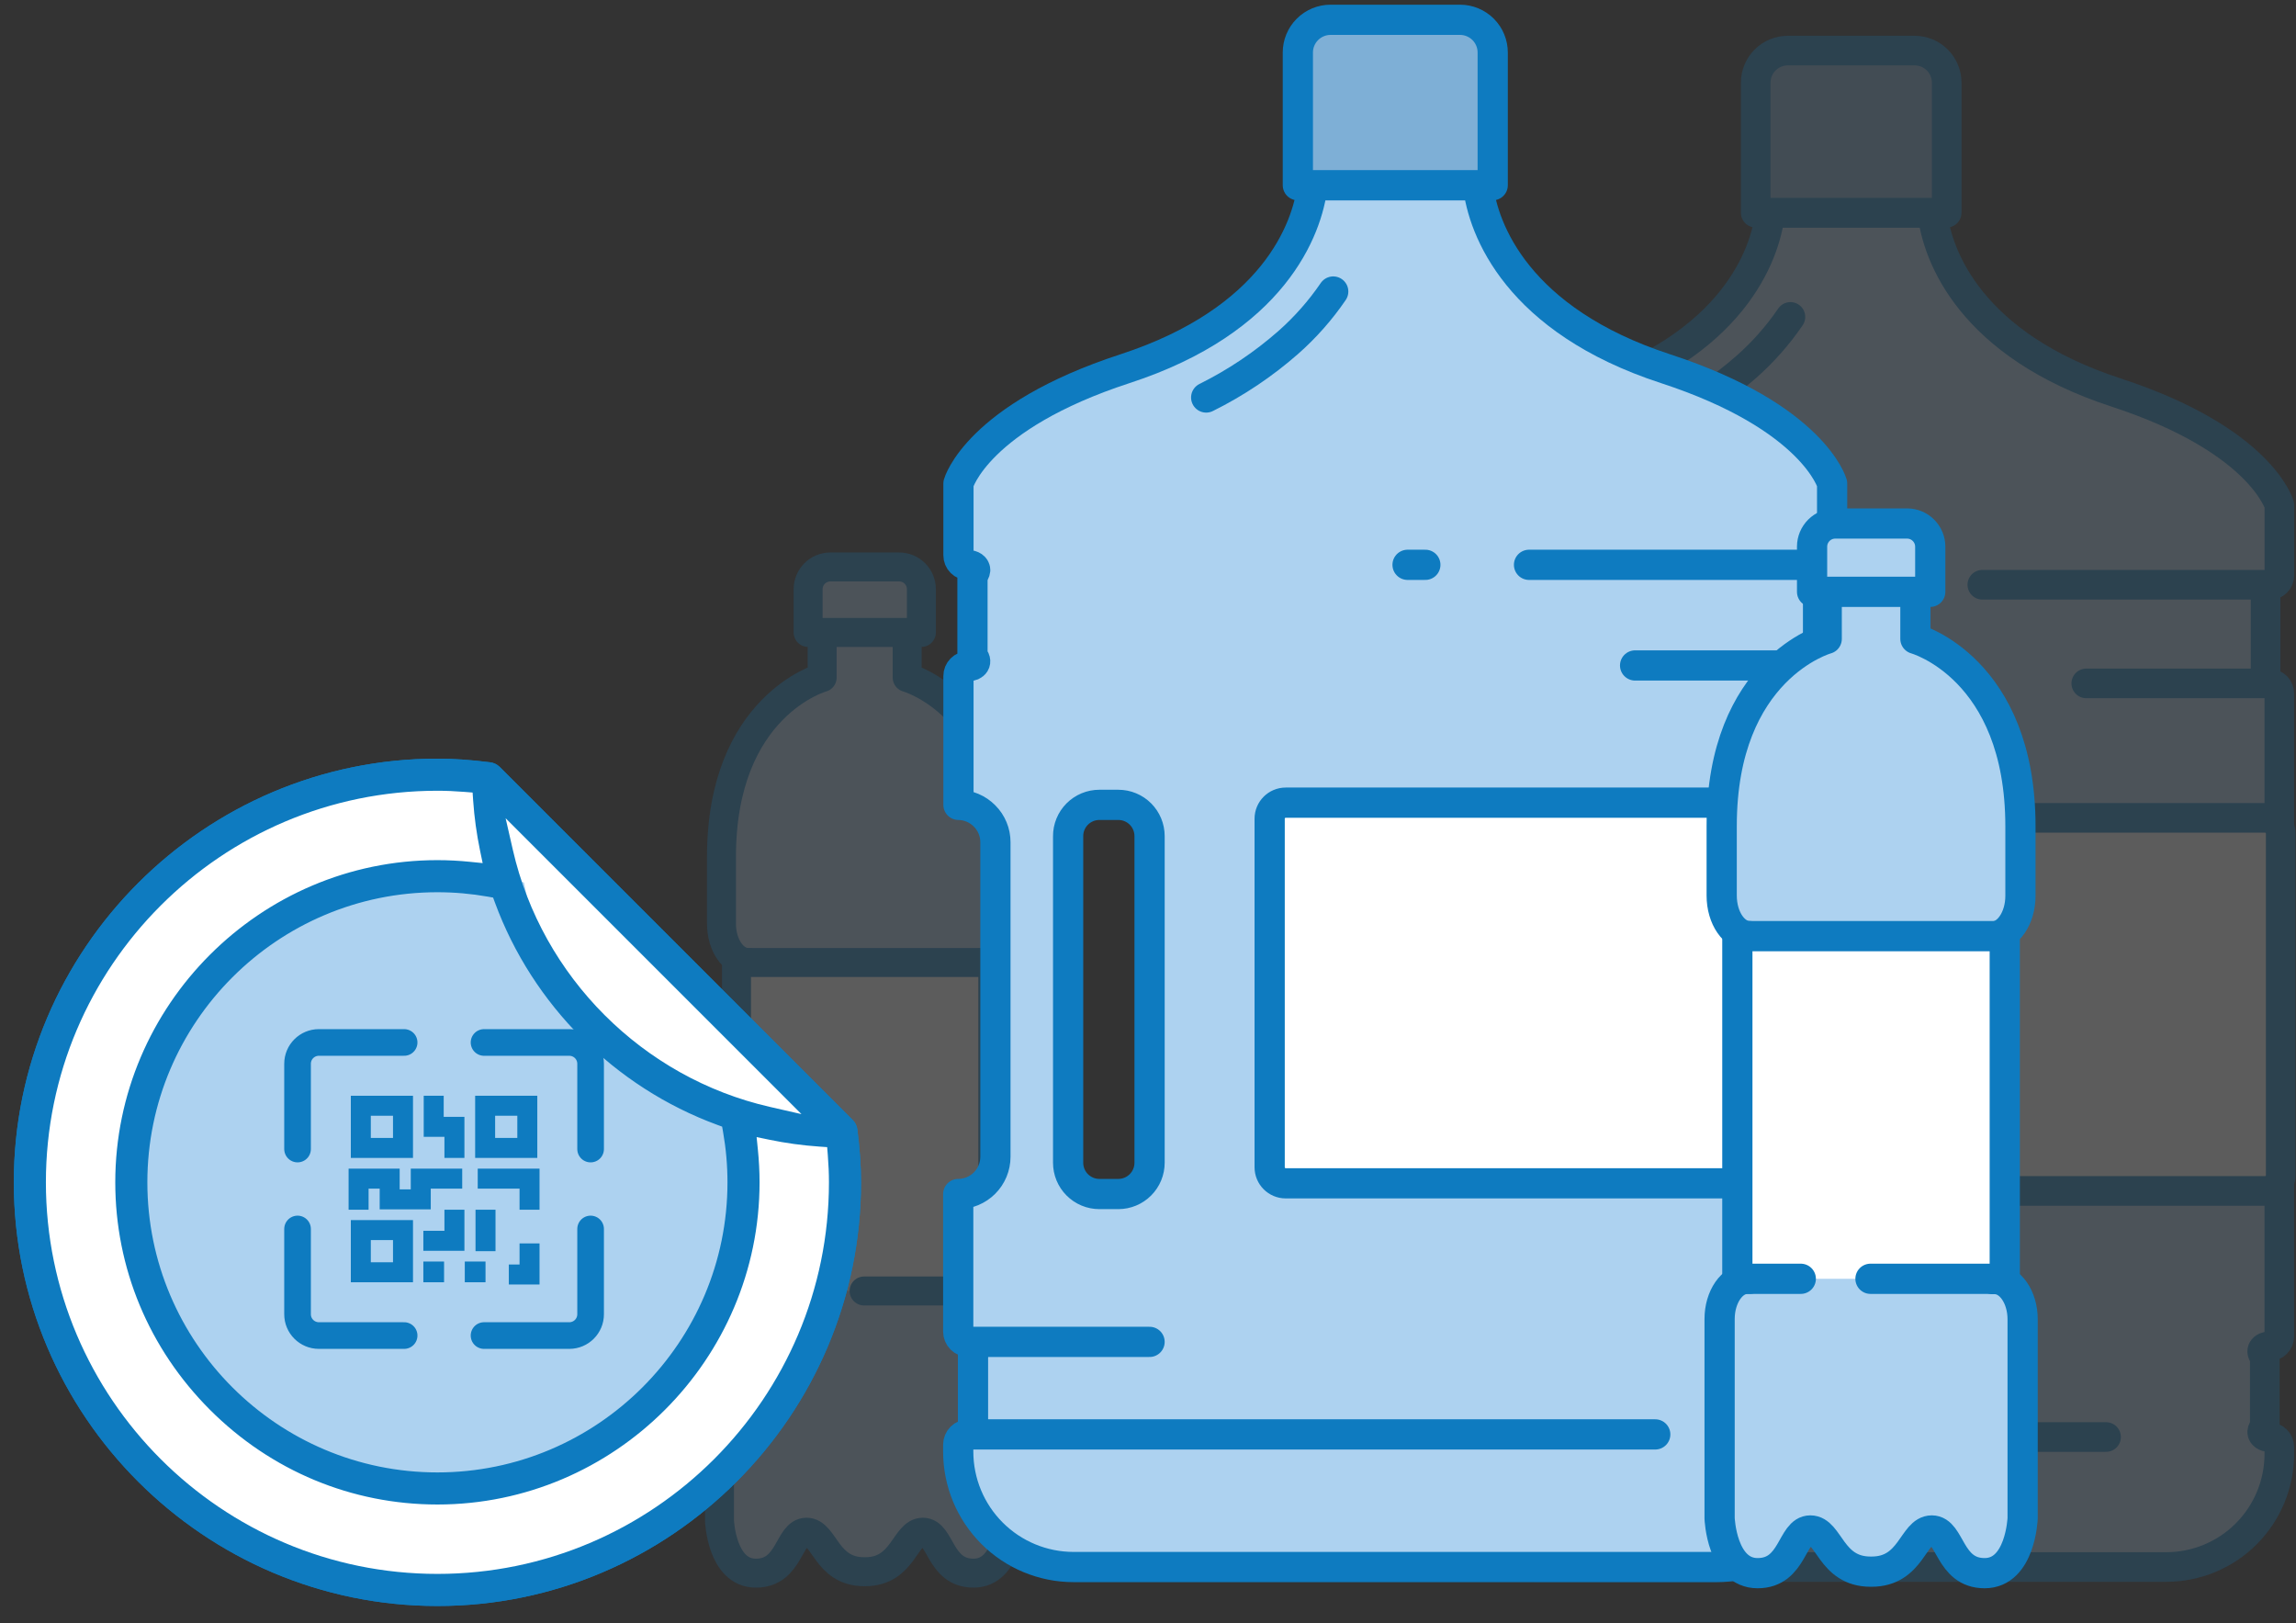
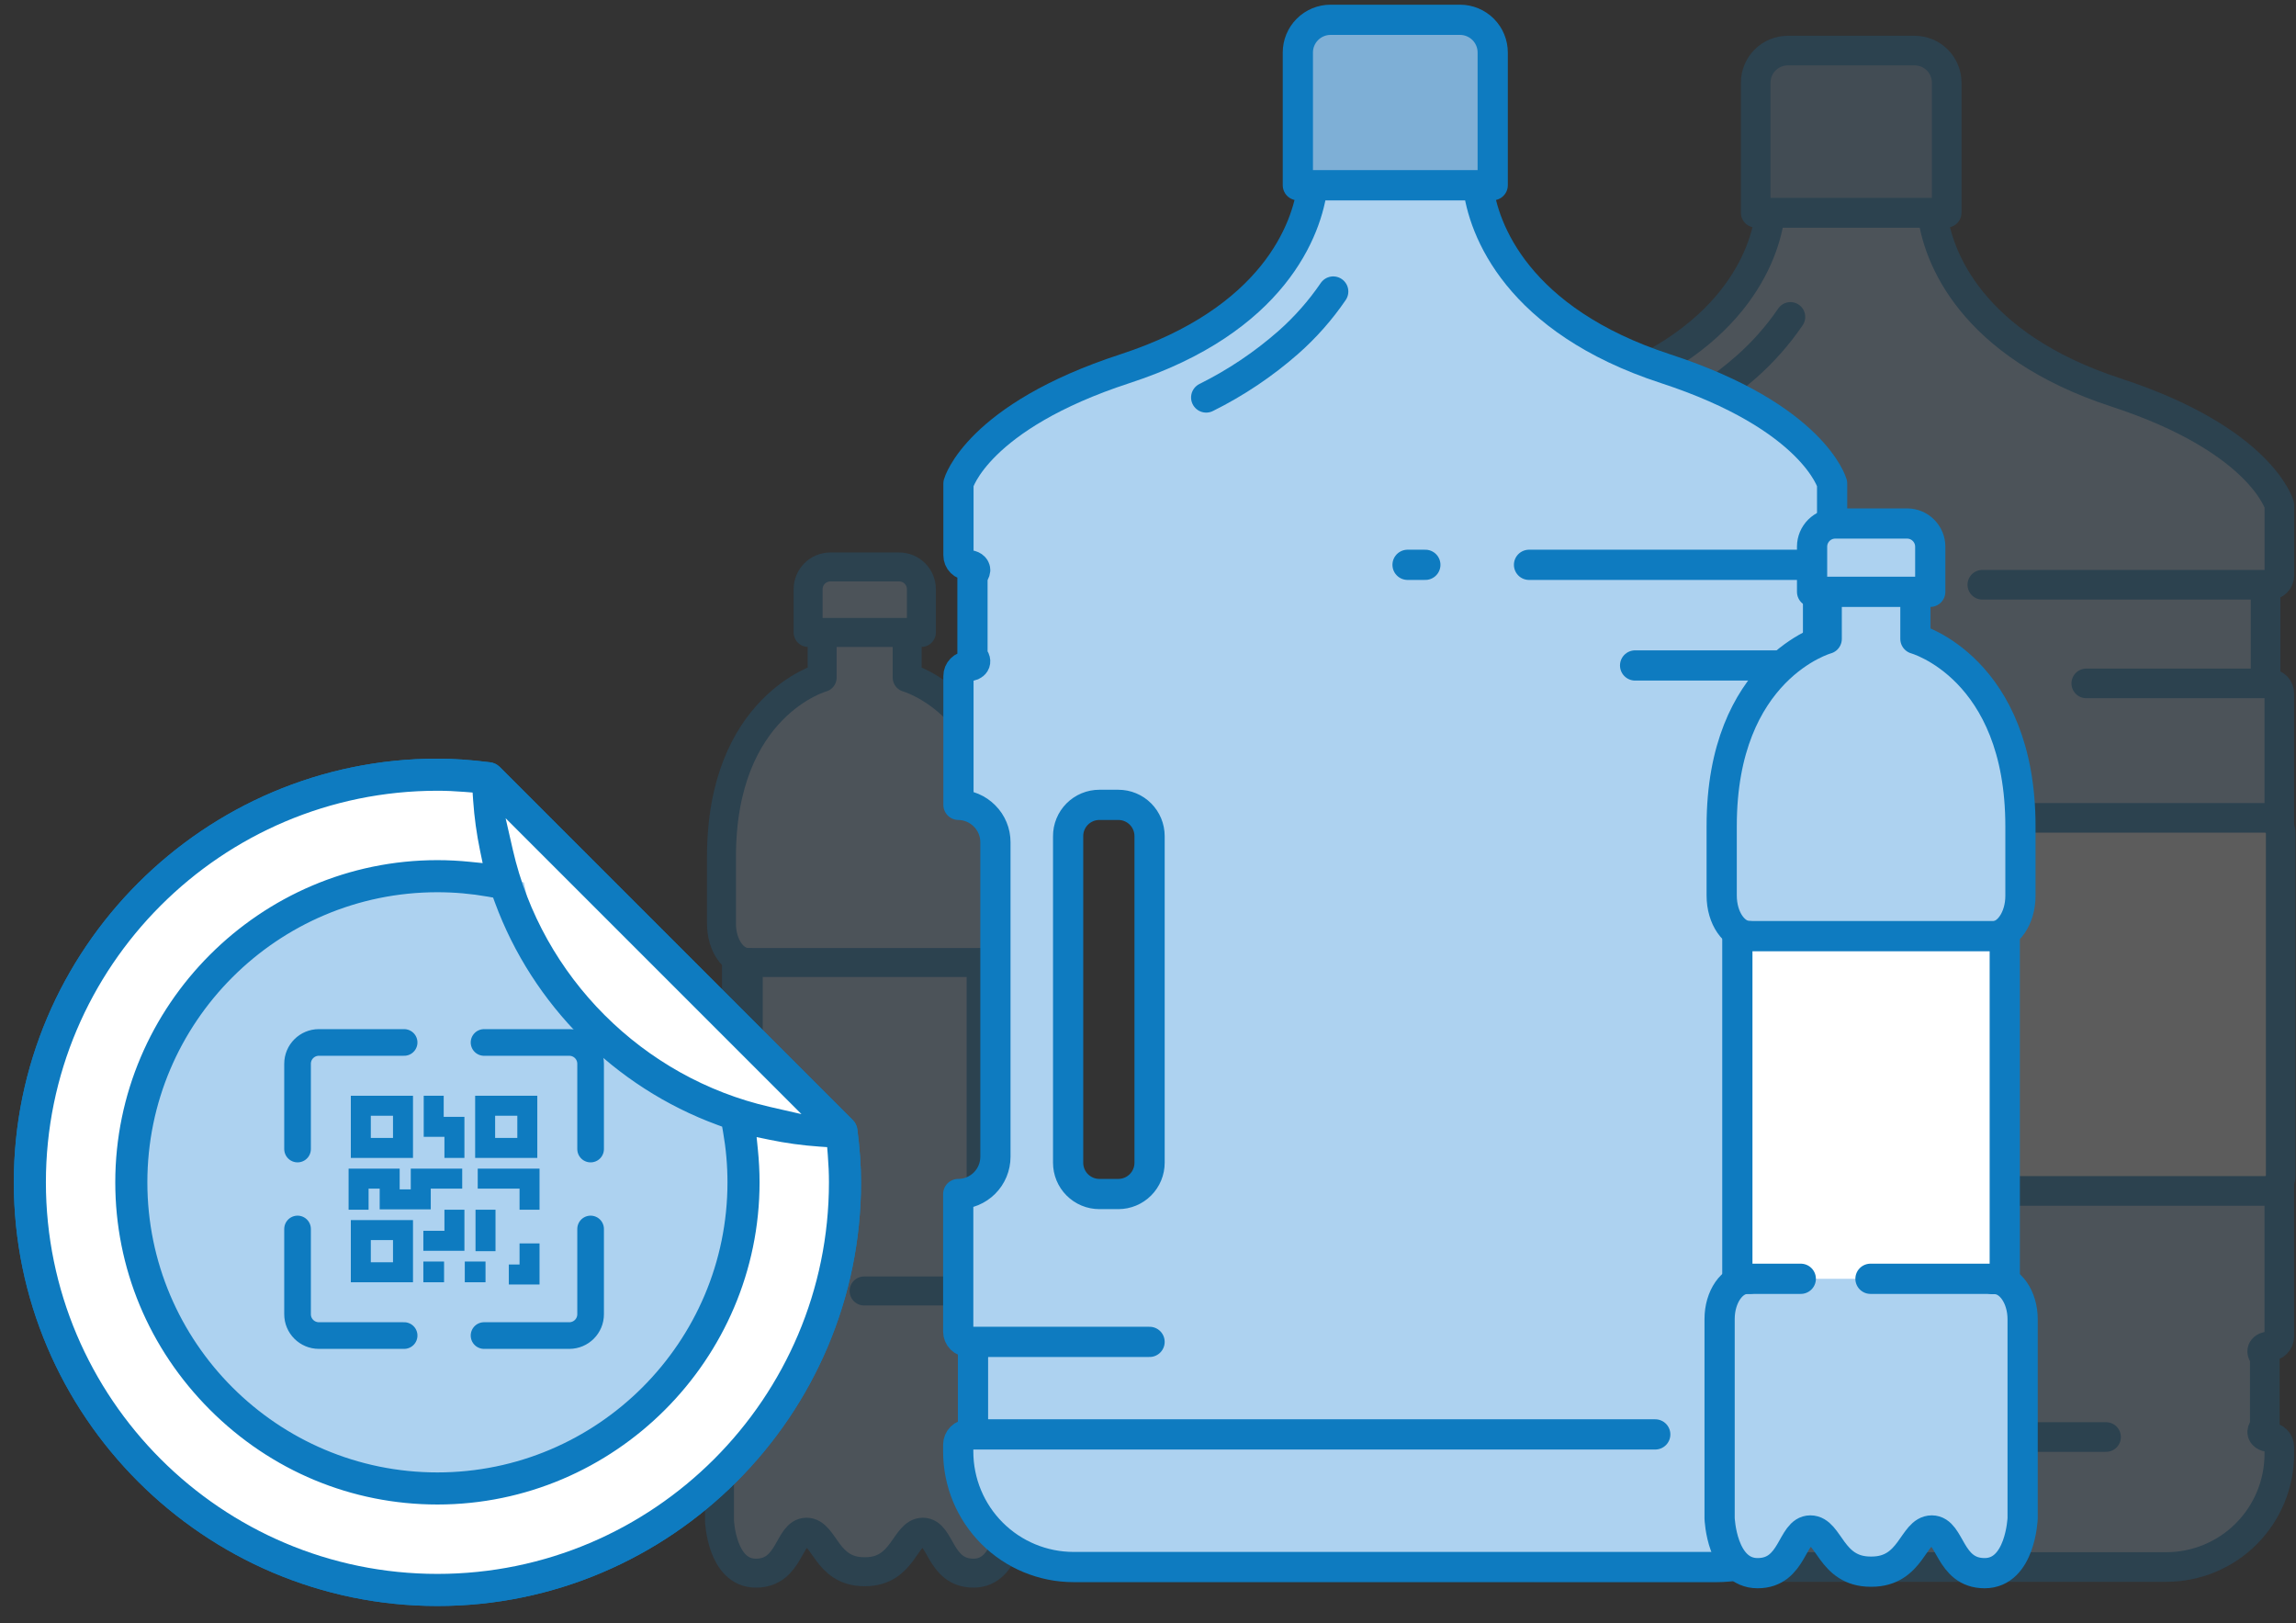
<svg xmlns="http://www.w3.org/2000/svg" width="232" height="164" viewBox="0 0 232 164" fill="none">
  <rect x="0" y="0" width="232" height="164" fill="#333333" stroke="none" />
  <g opacity="0.2">
    <path d="M229.341 59.114C229.47 59.114 229.597 59.089 229.716 59.04C229.835 58.99 229.943 58.918 230.035 58.827C230.126 58.736 230.198 58.628 230.247 58.509C230.297 58.39 230.322 58.262 230.322 58.133V51.031C230.322 51.031 228.48 44.445 213.81 39.654C199.141 34.864 195.75 25.885 195.251 21.496H178.866C178.366 25.885 174.976 34.869 160.306 39.654C145.636 44.439 143.8 51.031 143.8 51.031V58.133C143.8 58.262 143.824 58.39 143.873 58.51C143.922 58.629 143.995 58.737 144.086 58.829C144.177 58.92 144.286 58.992 144.405 59.041C144.524 59.09 144.652 59.115 144.781 59.114C145.143 59.114 145.458 59.309 145.458 59.602C145.449 59.698 145.42 59.791 145.374 59.876C145.328 59.961 145.265 60.036 145.189 60.096V68.127C145.762 68.701 145.321 69.114 144.781 69.114C144.652 69.114 144.524 69.138 144.405 69.187C144.286 69.236 144.177 69.309 144.086 69.4C143.995 69.491 143.922 69.6 143.873 69.719C143.824 69.838 143.8 69.966 143.8 70.095V82.849C144.772 82.86 145.699 83.254 146.382 83.945C146.725 84.286 146.997 84.692 147.182 85.139C147.367 85.586 147.462 86.066 147.461 86.549V117.696C147.461 118.674 147.073 119.611 146.382 120.303C145.692 120.994 144.755 121.384 143.777 121.385V135.005C143.777 135.275 143.884 135.534 144.074 135.725C144.265 135.917 144.523 136.025 144.793 136.026C145.171 136.026 145.504 136.233 145.504 136.537C145.497 136.635 145.469 136.73 145.424 136.816C145.379 136.903 145.316 136.98 145.24 137.042V144.167C145.814 144.741 145.355 145.189 144.793 145.189C144.523 145.189 144.265 145.296 144.075 145.486C143.884 145.676 143.777 145.935 143.777 146.204V146.892C143.777 149.923 144.981 152.83 147.125 154.974C149.268 157.117 152.175 158.321 155.206 158.321H218.888C221.919 158.321 224.826 157.117 226.969 154.974C229.112 152.83 230.316 149.923 230.316 146.892V146.204C230.315 145.934 230.206 145.676 230.015 145.486C229.824 145.295 229.565 145.189 229.295 145.189C228.916 145.189 228.584 144.982 228.584 144.672C228.591 144.575 228.618 144.479 228.664 144.393C228.709 144.306 228.772 144.229 228.847 144.167V137.042C228.274 136.468 228.733 136.026 229.295 136.026C229.566 136.026 229.826 135.919 230.017 135.727C230.209 135.536 230.316 135.276 230.316 135.005V70.078C230.318 69.948 230.295 69.819 230.247 69.699C230.199 69.578 230.128 69.468 230.037 69.375C229.946 69.282 229.838 69.209 229.719 69.158C229.599 69.107 229.471 69.081 229.341 69.08C228.979 69.08 228.658 68.885 228.658 68.592C228.667 68.495 228.696 68.401 228.742 68.315C228.788 68.229 228.852 68.154 228.928 68.093V60.061C228.354 59.556 228.796 59.114 229.341 59.114ZM162.727 118.287C162.727 119.108 162.401 119.895 161.822 120.476C161.242 121.057 160.455 121.384 159.635 121.385H157.753C156.932 121.384 156.146 121.057 155.566 120.476C154.986 119.895 154.661 119.108 154.661 118.287V85.958C154.658 85.551 154.737 85.147 154.891 84.77C155.045 84.393 155.273 84.05 155.56 83.761C155.848 83.472 156.189 83.242 156.566 83.086C156.942 82.93 157.345 82.849 157.753 82.849H159.635C160.455 82.849 161.241 83.175 161.821 83.755C162.401 84.335 162.727 85.121 162.727 85.941V118.287Z" fill="#ADD2F0" stroke="#0E7BC0" stroke-width="2.992" stroke-linecap="round" stroke-linejoin="round" />
    <path d="M228.866 82.632H176.21C175.333 82.632 174.621 83.343 174.621 84.221V118.736C174.621 119.613 175.333 120.325 176.21 120.325H228.866C229.743 120.325 230.455 119.613 230.455 118.736V84.221C230.455 83.343 229.743 82.632 228.866 82.632Z" fill="white" stroke="#0E7BC0" stroke-width="2.992" stroke-linecap="round" stroke-linejoin="round" />
    <path d="M168.332 42.513C171.269 41.055 174.004 39.221 176.467 37.057C178.153 35.569 179.646 33.877 180.914 32.02" stroke="#0E7BC0" stroke-width="2.992" stroke-linecap="round" stroke-linejoin="round" />
    <path d="M180.648 5.111H193.464C194.324 5.111 195.149 5.453 195.757 6.061C196.364 6.669 196.706 7.493 196.706 8.353V21.491H177.406V8.353C177.406 7.493 177.748 6.669 178.356 6.061C178.964 5.453 179.788 5.111 180.648 5.111V5.111Z" fill="#7EAFD6" stroke="#0E7BC0" stroke-width="2.992" stroke-linecap="round" stroke-linejoin="round" />
    <path d="M144.816 145.188H212.807" stroke="#0E7BC0" stroke-width="2.992" stroke-linecap="round" stroke-linejoin="round" />
    <path d="M144.816 136.027H162.728" stroke="#0E7BC0" stroke-width="2.992" stroke-linecap="round" stroke-linejoin="round" />
    <path d="M190.035 59.08H188.273" stroke="#0E7BC0" stroke-width="2.992" stroke-linecap="round" stroke-linejoin="round" />
    <path d="M228.979 59.08H200.305" stroke="#0E7BC0" stroke-width="2.992" stroke-linecap="round" stroke-linejoin="round" />
    <path d="M228.714 69.046H210.809" stroke="#0E7BC0" stroke-width="2.992" stroke-linecap="round" stroke-linejoin="round" />
  </g>
  <g opacity="0.2">
    <path d="M91.665 63.881V68.454C91.665 68.454 101.839 71.26 101.839 86.612V93.346C101.839 95.5 100.632 97.274 99.14 97.274V130.459H99.347C100.84 130.459 102.052 132.204 102.052 134.359V153.628C102.052 153.628 101.844 158.942 98.371 158.942C94.897 158.942 95.094 154.806 93.253 154.806C91.413 154.806 91.312 158.796 87.423 158.796H87.322C83.439 158.796 83.333 154.806 81.492 154.806C79.652 154.806 79.859 158.942 76.38 158.942C72.901 158.942 72.699 153.628 72.699 153.628V134.33C72.699 132.176 73.911 130.431 75.404 130.431H75.606V97.246C74.113 97.246 72.901 95.5 72.901 93.318V86.584C72.896 71.26 83.075 68.454 83.075 68.454V63.881" fill="#ADD2F0" />
    <path d="M91.665 63.881V68.454C91.665 68.454 101.839 71.26 101.839 86.612V93.346C101.839 95.5 100.632 97.274 99.14 97.274V130.459H99.347C100.84 130.459 102.052 132.204 102.052 134.359V153.628C102.052 153.628 101.844 158.942 98.371 158.942C94.897 158.942 95.094 154.806 93.253 154.806C91.413 154.806 91.312 158.796 87.423 158.796H87.322C83.439 158.796 83.333 154.806 81.492 154.806C79.652 154.806 79.859 158.942 76.38 158.942C72.901 158.942 72.699 153.628 72.699 153.628V134.33C72.699 132.176 73.911 130.431 75.404 130.431H75.606V97.246C74.113 97.246 72.901 95.5 72.901 93.318V86.584C72.896 71.26 83.075 68.454 83.075 68.454V63.881" stroke="#0E7BC0" stroke-width="2.926" stroke-linecap="round" stroke-linejoin="round" />
-     <path d="M80.562 130.432H74.418V97.247H100.32V130.432H87.313" fill="white" />
    <path d="M80.562 130.432H74.418V97.247H100.32V130.432H87.313" stroke="#0E7BC0" stroke-width="2.926" stroke-linecap="round" stroke-linejoin="round" />
    <path d="M83.884 57.282H90.859C91.454 57.282 92.025 57.519 92.446 57.94C92.867 58.361 93.103 58.931 93.103 59.527V63.898H81.656V59.51C81.661 58.92 81.897 58.356 82.314 57.94C82.73 57.523 83.294 57.287 83.884 57.282V57.282Z" fill="#ADD2F0" stroke="#0E7BC0" stroke-width="2.926" stroke-linecap="round" stroke-linejoin="round" />
  </g>
  <path d="M184.126 57.101C184.257 57.101 184.388 57.075 184.509 57.025C184.631 56.975 184.741 56.901 184.834 56.808C184.927 56.715 185.001 56.605 185.051 56.483C185.101 56.362 185.127 56.232 185.127 56.1V48.853C185.127 48.853 183.248 42.133 168.28 37.246C153.312 32.358 149.853 23.197 149.343 18.719H132.625C132.116 23.197 128.657 32.364 113.689 37.246C98.721 42.128 96.848 48.853 96.848 48.853V56.1C96.847 56.232 96.872 56.362 96.922 56.484C96.972 56.606 97.046 56.717 97.139 56.81C97.232 56.903 97.343 56.977 97.465 57.027C97.586 57.077 97.717 57.102 97.849 57.101C98.217 57.101 98.539 57.3 98.539 57.599C98.53 57.697 98.501 57.792 98.453 57.879C98.406 57.965 98.342 58.041 98.264 58.102V66.297C98.85 66.883 98.399 67.304 97.849 67.304C97.717 67.303 97.586 67.329 97.465 67.379C97.343 67.429 97.232 67.503 97.139 67.596C97.046 67.689 96.972 67.799 96.922 67.921C96.872 68.043 96.847 68.174 96.848 68.305V81.318C97.839 81.329 98.785 81.731 99.482 82.436C99.832 82.784 100.109 83.199 100.298 83.655C100.487 84.111 100.583 84.6 100.582 85.094V116.873C100.582 117.871 100.187 118.827 99.482 119.533C98.777 120.238 97.822 120.636 96.824 120.637V134.534C96.824 134.809 96.933 135.073 97.127 135.269C97.322 135.464 97.585 135.574 97.86 135.576C98.247 135.576 98.586 135.787 98.586 136.097C98.579 136.196 98.551 136.293 98.504 136.382C98.458 136.471 98.394 136.549 98.317 136.612V143.882C98.902 144.468 98.434 144.924 97.86 144.924C97.585 144.924 97.322 145.033 97.128 145.228C96.933 145.422 96.824 145.685 96.824 145.96V146.663C96.824 149.755 98.053 152.721 100.24 154.908C102.426 157.095 105.392 158.323 108.485 158.323H173.461C176.553 158.323 179.519 157.095 181.706 154.908C183.893 152.721 185.121 149.755 185.121 146.663V145.96C185.12 145.685 185.009 145.421 184.814 145.227C184.619 145.033 184.355 144.924 184.079 144.924C183.693 144.924 183.353 144.713 183.353 144.397C183.361 144.298 183.389 144.201 183.435 144.112C183.481 144.024 183.545 143.945 183.623 143.882V136.612C183.037 136.027 183.506 135.576 184.079 135.576C184.356 135.576 184.621 135.466 184.816 135.271C185.011 135.075 185.121 134.81 185.121 134.534V68.288C185.123 68.155 185.099 68.024 185.051 67.901C185.002 67.778 184.929 67.665 184.836 67.571C184.744 67.476 184.633 67.4 184.511 67.349C184.389 67.297 184.258 67.27 184.126 67.269C183.757 67.269 183.429 67.07 183.429 66.772C183.439 66.673 183.468 66.576 183.515 66.489C183.562 66.401 183.627 66.324 183.705 66.262V58.067C183.119 57.552 183.57 57.101 184.126 57.101ZM116.159 117.476C116.159 118.314 115.827 119.117 115.235 119.709C114.644 120.302 113.841 120.636 113.004 120.637H111.084C110.246 120.636 109.444 120.302 108.852 119.709C108.261 119.117 107.929 118.314 107.929 117.476V84.491C107.926 84.075 108.006 83.663 108.164 83.278C108.321 82.893 108.553 82.543 108.847 82.248C109.14 81.954 109.488 81.719 109.872 81.56C110.256 81.4 110.668 81.318 111.084 81.318H113.004C113.841 81.318 114.643 81.65 115.235 82.242C115.827 82.834 116.159 83.636 116.159 84.473V117.476Z" fill="#ADD2F0" stroke="#0E7BC0" stroke-width="3.053" stroke-linecap="round" stroke-linejoin="round" />
-   <path d="M183.64 81.096H129.914C129.019 81.096 128.293 81.822 128.293 82.717V117.933C128.293 118.828 129.019 119.554 129.914 119.554H183.64C184.535 119.554 185.261 118.828 185.261 117.933V82.717C185.261 81.822 184.535 81.096 183.64 81.096Z" fill="white" stroke="#0E7BC0" stroke-width="3.053" stroke-linecap="round" stroke-linejoin="round" />
  <path d="M121.879 40.16C124.876 38.673 127.666 36.802 130.179 34.594C131.899 33.075 133.423 31.349 134.716 29.454" stroke="#0E7BC0" stroke-width="3.053" stroke-linecap="round" stroke-linejoin="round" />
  <path d="M134.448 2H147.525C148.402 2 149.243 2.348 149.864 2.969C150.484 3.589 150.832 4.43 150.832 5.307V18.712H131.141V5.307C131.141 4.43 131.489 3.589 132.109 2.969C132.73 2.348 133.571 2 134.448 2V2Z" fill="#7EAFD6" stroke="#0E7BC0" stroke-width="3.053" stroke-linecap="round" stroke-linejoin="round" />
  <path d="M97.883 144.924H167.255" stroke="#0E7BC0" stroke-width="3.053" stroke-linecap="round" stroke-linejoin="round" />
  <path d="M97.883 135.575H116.158" stroke="#0E7BC0" stroke-width="3.053" stroke-linecap="round" stroke-linejoin="round" />
  <path d="M144.024 57.066H142.227" stroke="#0E7BC0" stroke-width="3.053" stroke-linecap="round" stroke-linejoin="round" />
  <path d="M183.757 57.066H154.5" stroke="#0E7BC0" stroke-width="3.053" stroke-linecap="round" stroke-linejoin="round" />
  <path d="M183.488 67.234H165.219" stroke="#0E7BC0" stroke-width="3.053" stroke-linecap="round" stroke-linejoin="round" />
  <path d="M193.543 59.775V64.546C193.543 64.546 204.156 67.473 204.156 83.489V90.513C204.156 92.761 202.897 94.611 201.34 94.611V129.229H201.557C203.114 129.229 204.378 131.05 204.378 133.298V153.399C204.378 153.399 204.162 158.943 200.538 158.943C196.915 158.943 197.12 154.628 195.2 154.628C193.28 154.628 193.174 158.79 189.118 158.79H189.013C184.962 158.79 184.851 154.628 182.931 154.628C181.011 154.628 181.227 158.943 177.598 158.943C173.969 158.943 173.758 153.399 173.758 153.399V133.268C173.758 131.021 175.022 129.2 176.579 129.2H176.79V94.581C175.233 94.581 173.969 92.761 173.969 90.484V83.459C173.963 67.473 184.581 64.546 184.581 64.546V59.775" fill="#ADD2F0" />
  <path d="M193.543 59.775V64.546C193.543 64.546 204.156 67.473 204.156 83.489V90.513C204.156 92.761 202.897 94.611 201.34 94.611V129.229H201.557C203.114 129.229 204.378 131.05 204.378 133.298V153.399C204.378 153.399 204.162 158.943 200.538 158.943C196.915 158.943 197.12 154.628 195.2 154.628C193.28 154.628 193.174 158.79 189.118 158.79H189.013C184.962 158.79 184.851 154.628 182.931 154.628C181.011 154.628 181.227 158.943 177.598 158.943C173.969 158.943 173.758 153.399 173.758 153.399V133.268C173.758 131.021 175.022 129.2 176.579 129.2H176.79V94.581C175.233 94.581 173.969 92.761 173.969 90.484V83.459C173.963 67.473 184.581 64.546 184.581 64.546V59.775" stroke="#0E7BC0" stroke-width="3.053" stroke-linecap="round" stroke-linejoin="round" />
  <path d="M181.961 129.201H175.551V94.582H202.571V129.201H189.003" fill="white" />
  <path d="M181.961 129.201H175.551V94.582H202.571V129.201H189.003" stroke="#0E7BC0" stroke-width="3.053" stroke-linecap="round" stroke-linejoin="round" />
  <path d="M185.425 52.892H192.702C193.323 52.892 193.918 53.138 194.357 53.577C194.796 54.017 195.043 54.612 195.043 55.233V59.793H183.102V55.215C183.106 54.601 183.352 54.012 183.787 53.577C184.222 53.142 184.811 52.896 185.425 52.892V52.892Z" fill="#ADD2F0" stroke="#0E7BC0" stroke-width="3.053" stroke-linecap="round" stroke-linejoin="round" />
  <g clip-path="url(#clip0_4979_77004)">
    <path d="M74.486 119.455C74.486 136.925 60.927 151.087 44.2 151.087C27.474 151.087 13.914 136.925 13.914 119.455C13.914 101.985 27.474 87.823 44.2 87.823C47.242 87.823 50.179 88.292 52.949 89.163C56.315 107.341 73.49 111.379 73.49 111.379C74.14 113.957 74.486 116.664 74.486 119.455Z" fill="#ADD2F0" />
    <path d="M59.678 124.168V132.783C59.678 133.972 58.714 134.936 57.525 134.936H48.91" stroke="#0E7BC0" stroke-width="2.692" stroke-linecap="round" stroke-linejoin="round" />
    <path d="M48.91 105.324H57.525C58.714 105.324 59.678 106.288 59.678 107.478V116.093" stroke="#0E7BC0" stroke-width="2.692" stroke-linecap="round" stroke-linejoin="round" />
    <path d="M30.066 116.092V107.477C30.066 106.287 31.031 105.323 32.22 105.323H40.835" stroke="#0E7BC0" stroke-width="2.692" stroke-linecap="round" stroke-linejoin="round" />
-     <path d="M40.835 134.936H32.22C31.031 134.936 30.066 133.972 30.066 132.783V124.168" stroke="#0E7BC0" stroke-width="2.692" stroke-linecap="round" stroke-linejoin="round" />
    <rect x="36.459" y="111.718" width="4.262" height="4.262" stroke="#0E7BC0" stroke-width="2.019" />
    <rect x="36.459" y="124.28" width="4.262" height="4.262" stroke="#0E7BC0" stroke-width="2.019" />
    <rect x="49.021" y="111.717" width="4.262" height="4.262" stroke="#0E7BC0" stroke-width="2.019" />
    <rect x="44.871" y="127.457" width="2.094" height="2.094" transform="rotate(90 44.871 127.457)" fill="#0E7BC0" />
    <rect x="49.059" y="127.457" width="2.094" height="2.094" transform="rotate(90 49.059 127.457)" fill="#0E7BC0" />
    <path d="M43.824 110.707V113.848H45.918V116.989" stroke="#0E7BC0" stroke-width="2.019" />
    <path d="M36.234 122.223V119.082H39.375V121.176H42.516V119.082H46.704" stroke="#0E7BC0" stroke-width="2.019" />
    <path d="M48.273 119.082H53.508V122.223" stroke="#0E7BC0" stroke-width="2.019" />
    <path d="M53.508 125.626V128.767H51.414" stroke="#0E7BC0" stroke-width="2.019" />
    <path d="M49.059 126.41V122.223" stroke="#0E7BC0" stroke-width="2.019" />
-     <path d="M45.918 122.223V125.363H42.777" stroke="#0E7BC0" stroke-width="2.019" />
    <path fill-rule="evenodd" clip-rule="evenodd" d="M77.603 117.047C77.603 117.047 77.603 117.047 77.603 117.047C77.605 117.072 77.607 117.098 77.609 117.123C77.607 117.098 77.605 117.072 77.603 117.047ZM50.49 77.482L86.171 113.164C86.43 113.422 86.591 113.769 86.633 114.108C86.887 116.128 87.003 117.825 87.003 119.455C87.003 143.021 67.766 162.259 44.199 162.259C20.633 162.259 1.395 143.022 1.395 119.455C1.395 95.889 20.631 76.65 44.199 76.65C45.829 76.65 47.525 76.767 49.545 77.02C49.884 77.063 50.232 77.225 50.49 77.482ZM50.012 91.194L49.825 90.685L49.291 90.591C47.618 90.296 45.911 90.145 44.199 90.145C28.037 90.145 14.89 103.293 14.89 119.455C14.89 135.617 28.037 148.764 44.199 148.764C60.361 148.764 73.508 135.617 73.508 119.455C73.508 117.742 73.357 116.036 73.062 114.362L72.968 113.828L72.459 113.641C62.12 109.841 53.811 101.529 50.012 91.194ZM80.986 112.564L51.09 82.667L51.819 85.858C54.755 98.696 64.957 108.898 77.795 111.834L80.986 112.564ZM47.81 80.882L47.755 80.073L46.946 80.008C45.977 79.93 45.077 79.892 44.199 79.892C22.383 79.892 4.637 97.639 4.637 119.455C4.637 141.27 22.383 159.017 44.199 159.017C66.014 159.017 83.761 141.27 83.761 119.455C83.761 118.577 83.723 117.676 83.646 116.707L83.581 115.899L82.771 115.843C81.06 115.725 79.37 115.491 77.71 115.145L76.452 114.883L76.581 116.162C76.691 117.256 76.75 118.355 76.75 119.455C76.75 137.353 62.099 152.006 44.199 152.006C35.55 152.006 27.391 148.61 21.217 142.436C15.043 136.262 11.648 128.103 11.648 119.455C11.648 101.556 26.298 86.903 44.199 86.903C45.298 86.903 46.397 86.962 47.491 87.073L48.77 87.202L48.508 85.943C48.163 84.284 47.928 82.594 47.81 80.882Z" fill="#0E7BC0" />
  </g>
  <g clip-path="url(#clip1_4979_77004)">
    <path d="M39.014 79.122C40.721 78.781 45.293 78.303 49.934 79.122L85.424 114.612L83.376 133.039L76.893 144.641L65.29 155.561L49.934 160.68L32.872 158.974L18.54 152.49L9.667 142.594L4.89 129.627L3.184 123.143L4.89 108.128L7.62 99.938L16.151 88.677L29.459 80.828L39.014 79.122Z" fill="white" />
    <path d="M74.486 119.455C74.486 136.925 60.927 151.087 44.2 151.087C27.474 151.087 13.914 136.925 13.914 119.455C13.914 101.985 27.474 87.823 44.2 87.823C47.242 87.823 50.179 88.292 52.949 89.163C56.315 107.341 73.49 111.379 73.49 111.379C74.14 113.957 74.486 116.664 74.486 119.455Z" fill="#ADD2F0" />
    <path d="M59.678 124.168V132.783C59.678 133.972 58.714 134.936 57.525 134.936H48.91" stroke="#0E7BC0" stroke-width="2.692" stroke-linecap="round" stroke-linejoin="round" />
    <path d="M48.91 105.324H57.525C58.714 105.324 59.678 106.288 59.678 107.478V116.093" stroke="#0E7BC0" stroke-width="2.692" stroke-linecap="round" stroke-linejoin="round" />
    <path d="M30.066 116.092V107.477C30.066 106.287 31.031 105.323 32.22 105.323H40.835" stroke="#0E7BC0" stroke-width="2.692" stroke-linecap="round" stroke-linejoin="round" />
    <path d="M40.835 134.936H32.22C31.031 134.936 30.066 133.972 30.066 132.783V124.168" stroke="#0E7BC0" stroke-width="2.692" stroke-linecap="round" stroke-linejoin="round" />
    <rect x="36.459" y="111.718" width="4.262" height="4.262" stroke="#0E7BC0" stroke-width="2.019" />
    <rect x="36.459" y="124.28" width="4.262" height="4.262" stroke="#0E7BC0" stroke-width="2.019" />
    <rect x="49.021" y="111.717" width="4.262" height="4.262" stroke="#0E7BC0" stroke-width="2.019" />
    <rect x="44.871" y="127.457" width="2.094" height="2.094" transform="rotate(90 44.871 127.457)" fill="#0E7BC0" />
    <rect x="49.059" y="127.457" width="2.094" height="2.094" transform="rotate(90 49.059 127.457)" fill="#0E7BC0" />
    <path d="M43.824 110.707V113.848H45.918V116.989" stroke="#0E7BC0" stroke-width="2.019" />
    <path d="M36.234 122.223V119.082H39.375V121.176H42.516V119.082H46.704" stroke="#0E7BC0" stroke-width="2.019" />
    <path d="M48.273 119.082H53.508V122.223" stroke="#0E7BC0" stroke-width="2.019" />
    <path d="M53.508 125.626V128.767H51.414" stroke="#0E7BC0" stroke-width="2.019" />
    <path d="M49.059 126.41V122.223" stroke="#0E7BC0" stroke-width="2.019" />
    <path d="M45.918 122.223V125.363H42.777" stroke="#0E7BC0" stroke-width="2.019" />
    <path fill-rule="evenodd" clip-rule="evenodd" d="M77.603 117.047C77.603 117.047 77.603 117.047 77.603 117.047C77.605 117.072 77.607 117.098 77.609 117.123C77.607 117.098 77.605 117.072 77.603 117.047ZM50.49 77.482L86.171 113.164C86.43 113.422 86.591 113.769 86.633 114.108C86.887 116.128 87.003 117.825 87.003 119.455C87.003 143.021 67.766 162.259 44.199 162.259C20.633 162.259 1.395 143.022 1.395 119.455C1.395 95.889 20.631 76.65 44.199 76.65C45.829 76.65 47.525 76.767 49.545 77.02C49.884 77.063 50.232 77.225 50.49 77.482ZM50.012 91.194L49.825 90.685L49.291 90.591C47.618 90.296 45.911 90.145 44.199 90.145C28.037 90.145 14.89 103.293 14.89 119.455C14.89 135.617 28.037 148.764 44.199 148.764C60.361 148.764 73.508 135.617 73.508 119.455C73.508 117.742 73.357 116.036 73.062 114.362L72.968 113.828L72.459 113.641C62.12 109.841 53.811 101.529 50.012 91.194ZM80.986 112.564L51.09 82.667L51.819 85.858C54.755 98.696 64.957 108.898 77.795 111.834L80.986 112.564ZM47.81 80.882L47.755 80.073L46.946 80.008C45.977 79.93 45.077 79.892 44.199 79.892C22.383 79.892 4.637 97.639 4.637 119.455C4.637 141.27 22.383 159.017 44.199 159.017C66.014 159.017 83.761 141.27 83.761 119.455C83.761 118.577 83.723 117.676 83.646 116.707L83.581 115.899L82.771 115.843C81.06 115.725 79.37 115.491 77.71 115.145L76.452 114.883L76.581 116.162C76.691 117.256 76.75 118.355 76.75 119.455C76.75 137.353 62.099 152.006 44.199 152.006C35.55 152.006 27.391 148.61 21.217 142.436C15.043 136.262 11.648 128.103 11.648 119.455C11.648 101.556 26.298 86.903 44.199 86.903C45.298 86.903 46.397 86.962 47.491 87.073L48.77 87.202L48.508 85.943C48.163 84.284 47.928 82.594 47.81 80.882Z" fill="#0E7BC0" />
  </g>
  <defs>
    <clipPath id="clip0_4979_77004">
      <rect width="87.493" height="87.493" fill="white" transform="translate(0.453 75.709)" />
    </clipPath>
    <clipPath id="clip1_4979_77004">
      <rect width="87.493" height="87.493" fill="white" transform="translate(0.453 75.709)" />
    </clipPath>
  </defs>
</svg>